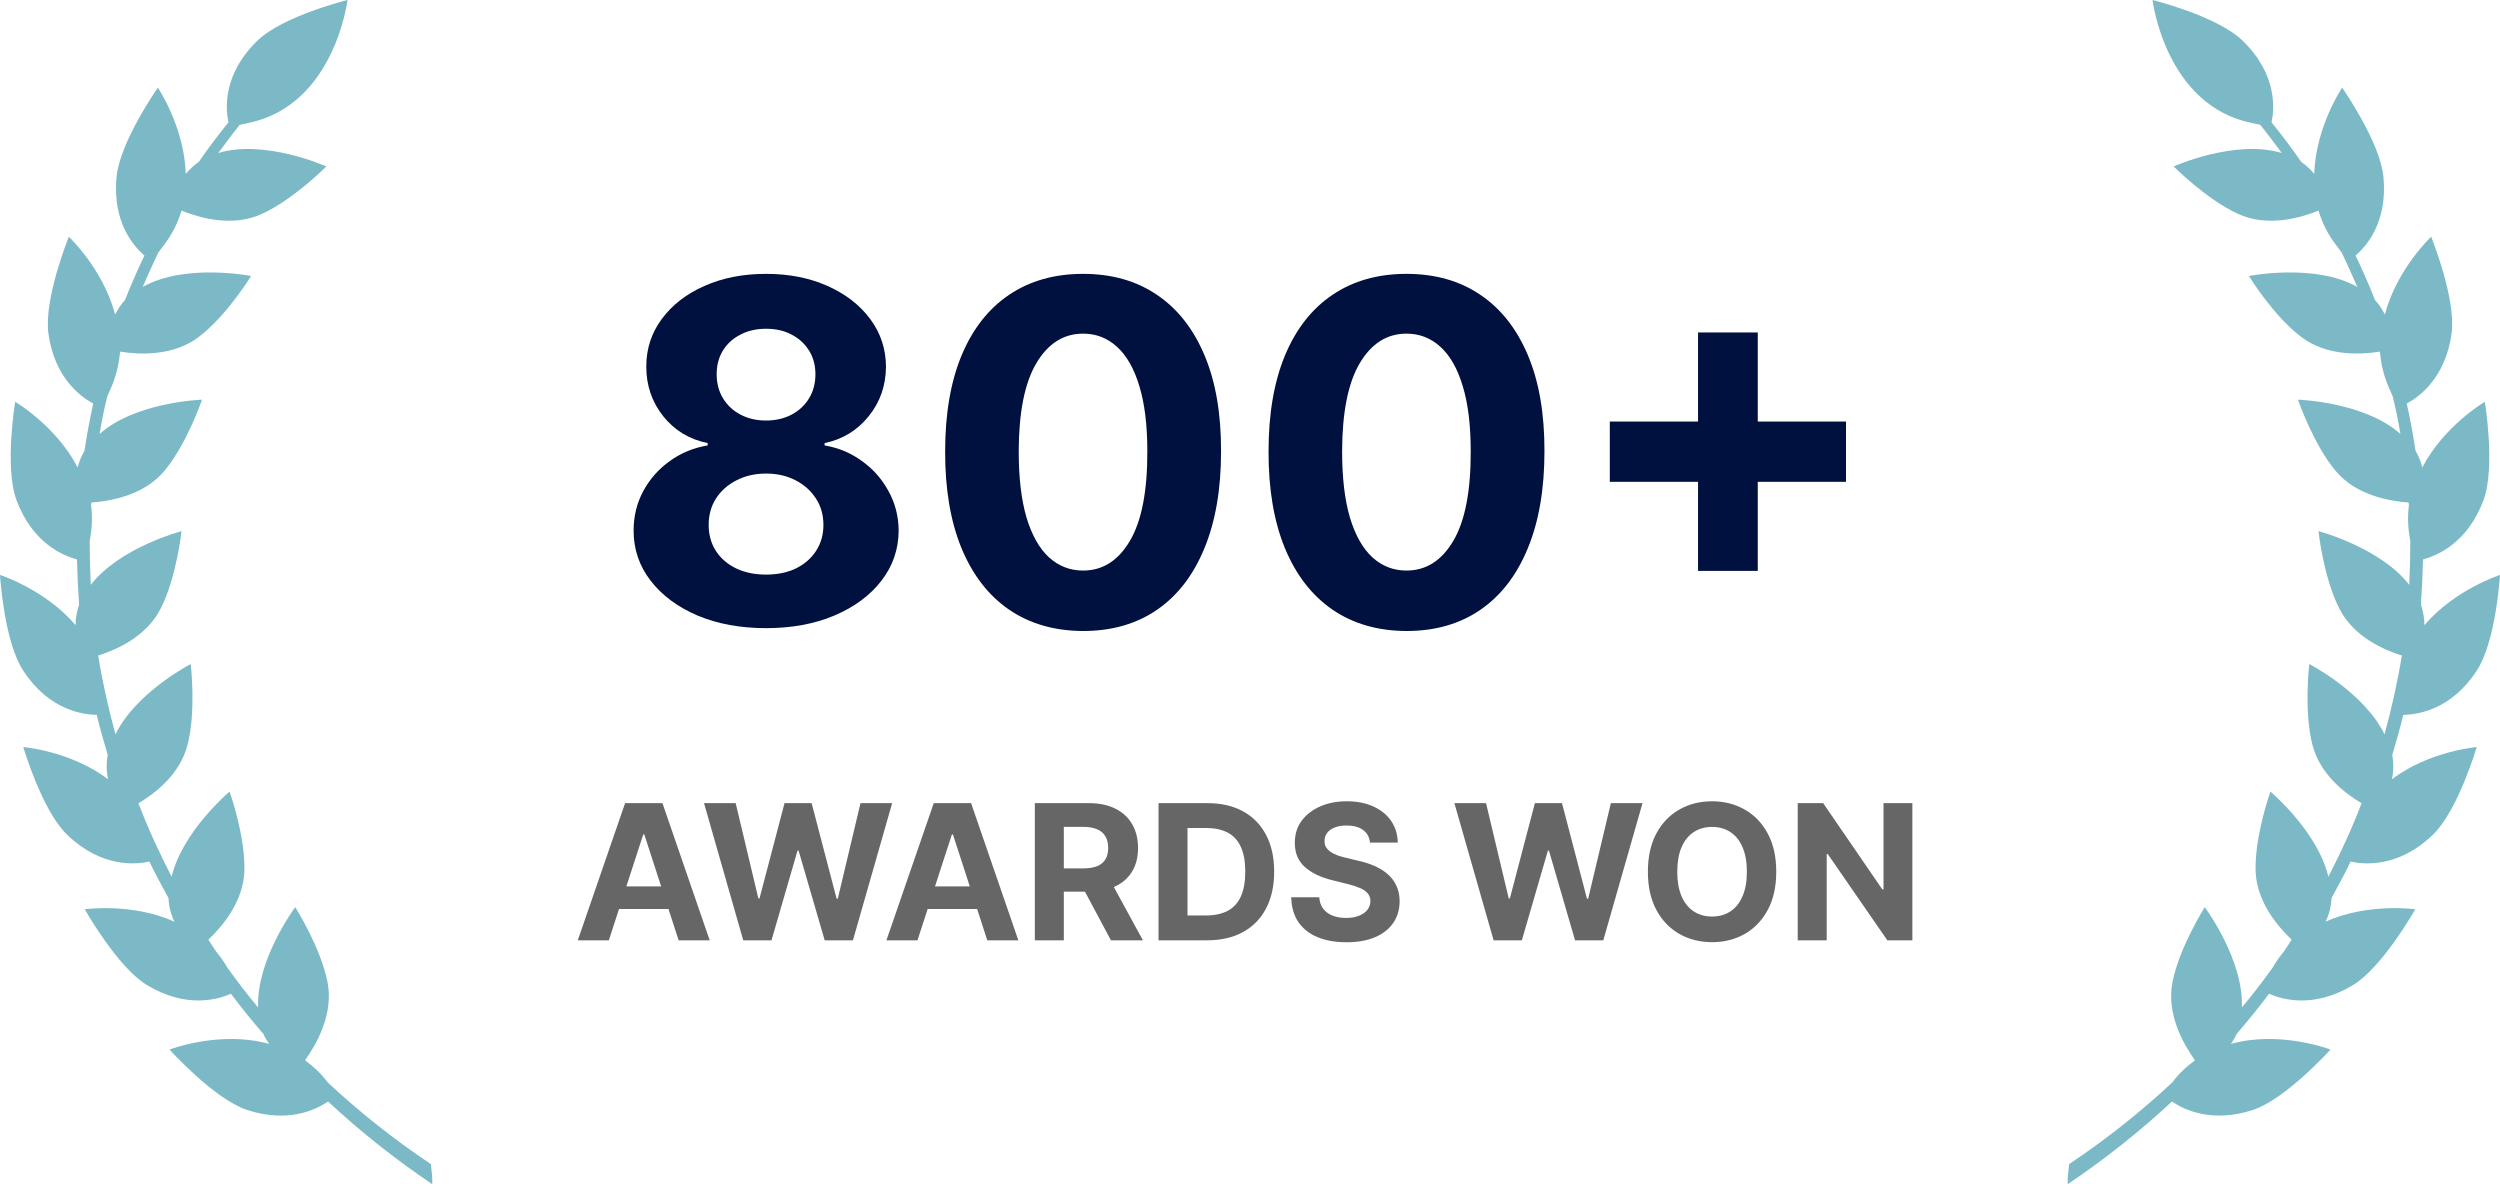
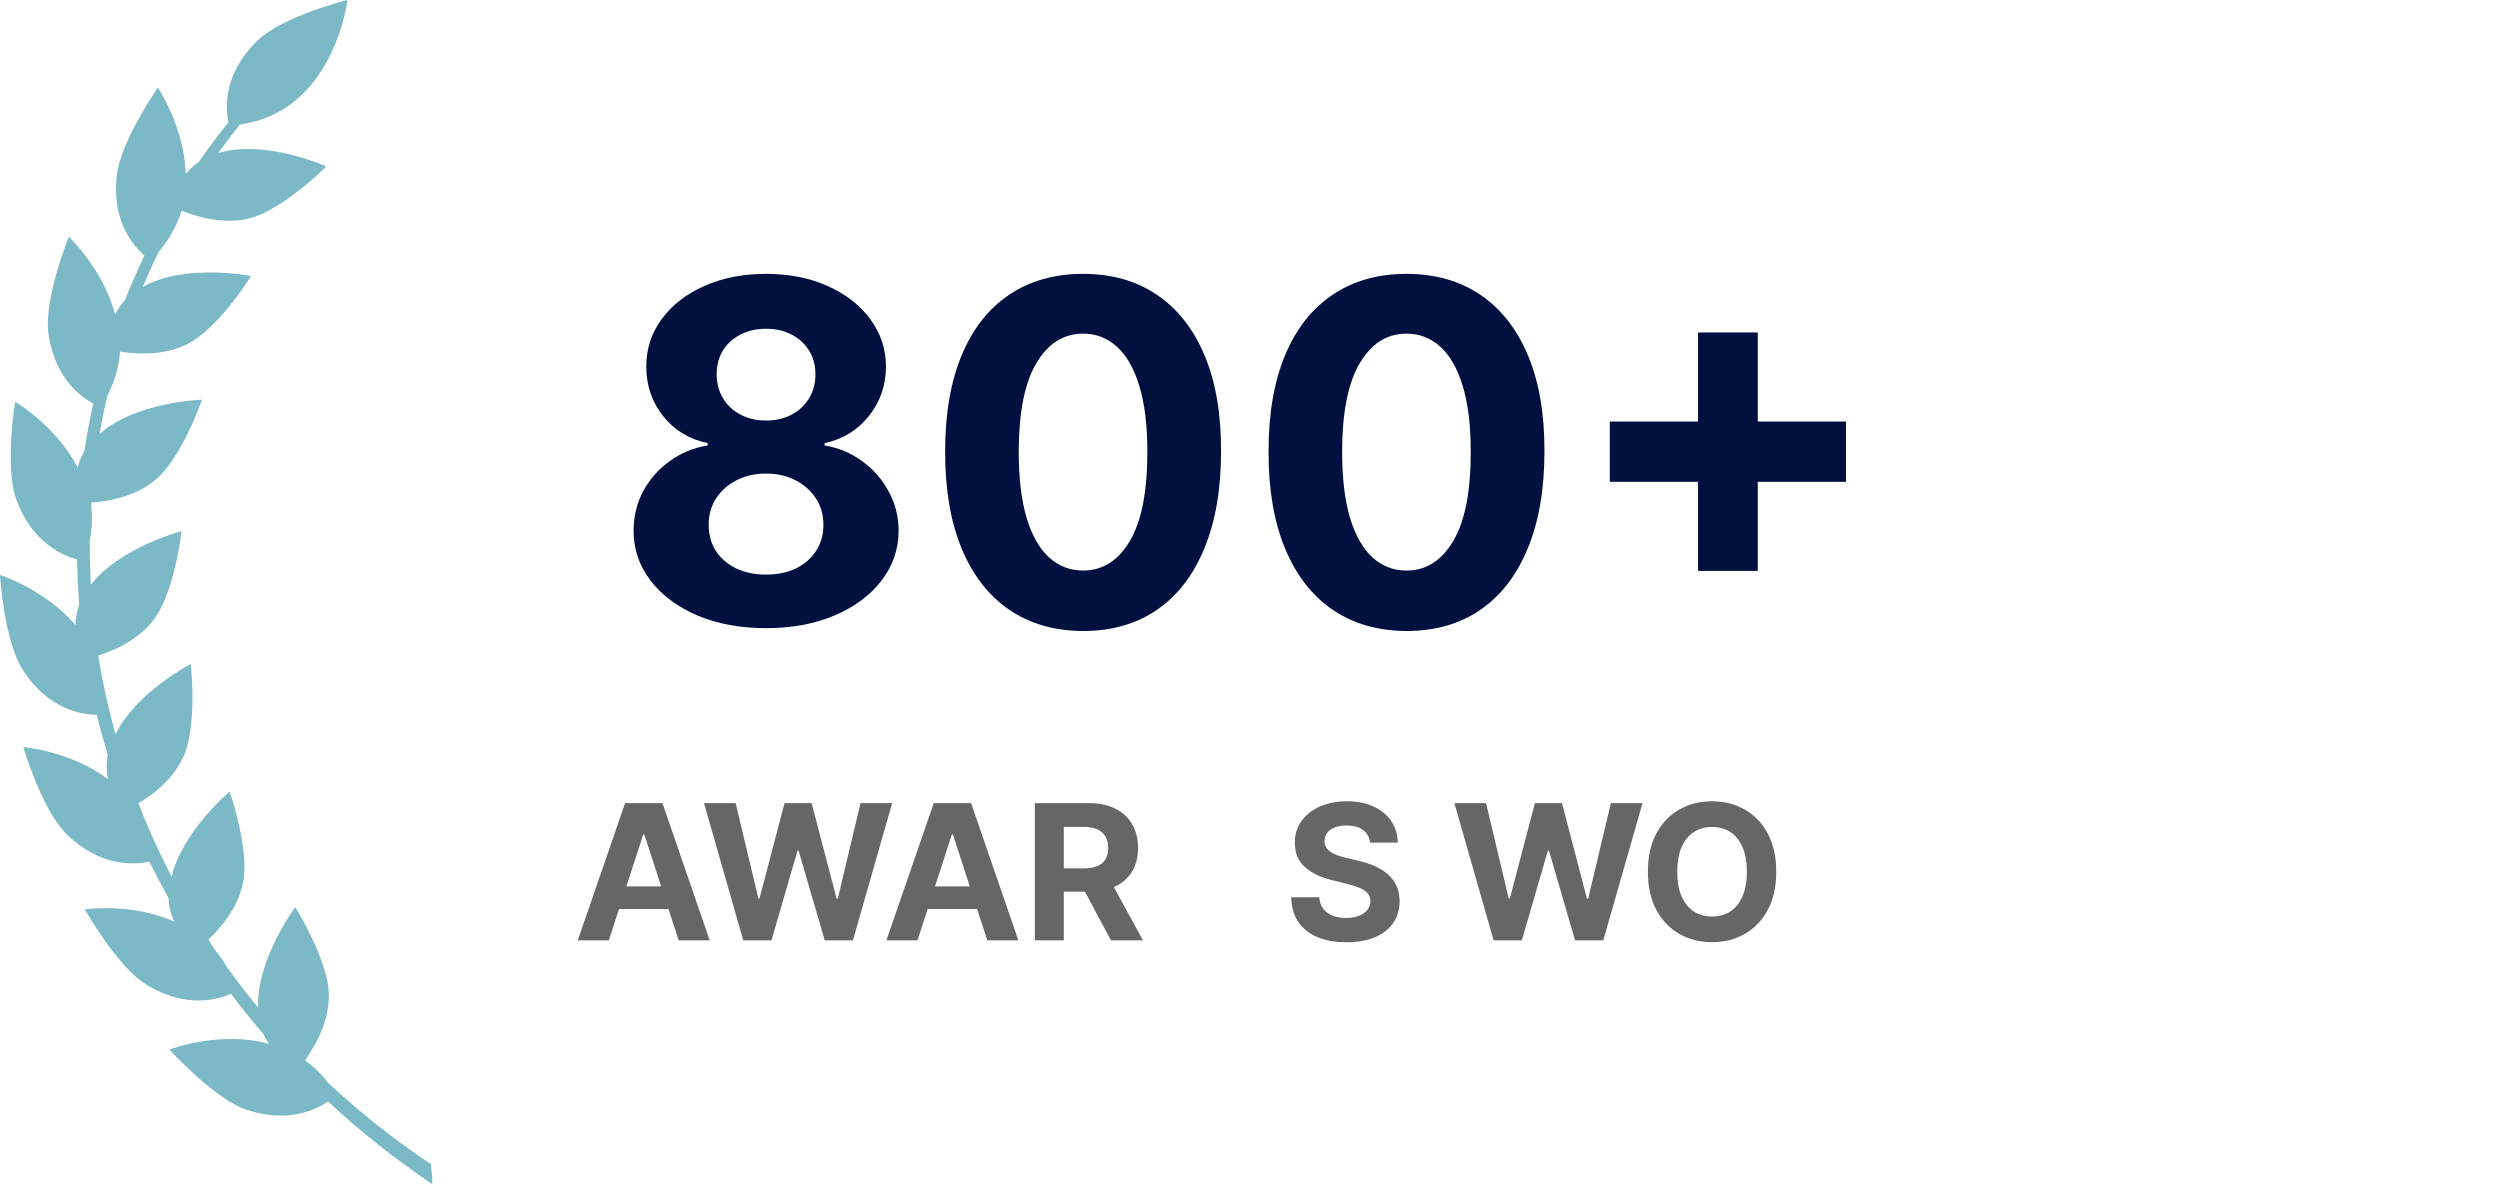
<svg xmlns="http://www.w3.org/2000/svg" width="266" height="126" viewBox="0 0 266 126" fill="none">
-   <path d="M220.158 123.857C224.103 121.225 227.748 118.329 231.13 115.171C231.205 115.096 231.28 114.983 231.355 114.87C231.994 114.081 232.708 113.441 233.422 112.915C233.46 112.877 233.497 112.84 233.535 112.802C232.332 111.11 230.453 107.876 231.167 104.417C231.919 100.732 234.587 96.521 234.587 96.521C234.587 96.521 238.758 102.124 238.532 107.2C239.697 105.808 240.787 104.38 241.839 102.913C242.177 102.312 242.553 101.785 242.966 101.296C243.267 100.883 243.53 100.432 243.83 99.98C242.29 98.514 240.11 95.919 239.998 92.686C239.885 88.926 241.576 84.226 241.576 84.226C241.576 84.226 246.611 88.475 247.738 93.287C249.053 90.731 250.256 88.136 251.27 85.466C249.429 84.376 246.836 82.346 246.047 79.262C245.108 75.615 245.709 70.652 245.709 70.652C245.709 70.652 251.533 73.66 253.713 78.134C254.464 75.389 255.103 72.569 255.554 69.749C253.525 69.11 250.444 67.719 248.941 64.824C247.212 61.477 246.686 56.514 246.686 56.514C246.686 56.514 253.262 58.243 256.343 62.229C256.418 60.65 256.456 59.108 256.456 57.529C256.193 56.213 256.155 54.972 256.305 53.807C256.305 53.694 256.305 53.581 256.268 53.468C254.164 53.318 250.669 52.679 248.527 50.122C246.123 47.264 244.507 42.526 244.507 42.526C244.507 42.526 251.571 42.752 255.404 46.174C255.178 44.82 254.915 43.466 254.577 42.15C254.502 41.962 254.389 41.737 254.276 41.474C253.638 40.082 253.337 38.729 253.224 37.413C251.158 37.751 247.55 37.901 244.883 35.871C241.876 33.615 239.284 29.366 239.284 29.366C239.284 29.366 246.31 27.975 250.819 30.532C250.293 29.291 249.73 28.088 249.166 26.884C249.016 26.697 248.828 26.433 248.602 26.133C247.663 24.929 247.062 23.651 246.686 22.41C244.732 23.2 241.275 24.177 238.194 22.786C234.775 21.244 231.28 17.71 231.28 17.71C231.28 17.71 237.818 14.777 242.778 16.281C242.027 15.266 241.275 14.251 240.486 13.273C240.223 13.236 239.923 13.16 239.584 13.085C230.378 11.205 229.026 0 229.026 0C229.026 0 235.864 1.692 238.57 4.286C242.365 7.934 241.989 11.694 241.689 13.01C242.778 14.364 243.868 15.792 244.845 17.221C245.333 17.559 245.822 18.011 246.235 18.5C246.386 13.499 249.204 9.325 249.204 9.325C249.204 9.325 253.262 15.116 253.6 18.838C254.051 23.576 251.834 26.17 250.632 27.185C251.195 28.351 251.721 29.554 252.247 30.795C252.398 31.171 252.548 31.547 252.698 31.923C253.112 32.374 253.45 32.863 253.75 33.465C255.028 28.614 258.673 25.192 258.673 25.192C258.673 25.192 261.341 31.735 260.852 35.458C260.213 40.158 257.47 42.188 256.08 42.94C256.456 44.632 256.756 46.286 257.019 47.978C257.32 48.505 257.583 49.106 257.733 49.746C260.025 45.309 264.384 42.752 264.384 42.752C264.384 42.752 265.549 49.746 264.234 53.243C262.543 57.755 259.349 59.108 257.809 59.522C257.771 61.139 257.696 62.718 257.583 64.335C257.809 65.012 257.959 65.726 257.959 66.516C261.19 62.718 266 61.176 266 61.176C266 61.176 265.587 68.245 263.52 71.366C260.777 75.577 257.17 76.029 255.704 76.066C255.366 77.495 254.953 78.924 254.539 80.315C254.69 81.142 254.69 82.007 254.502 82.91C258.485 79.901 263.52 79.488 263.52 79.488C263.52 79.488 261.529 86.294 258.823 88.85C255.141 92.385 251.458 91.971 250.106 91.671C249.467 92.987 248.79 94.265 248.076 95.543C248.039 96.371 247.851 97.236 247.438 98.063C251.984 96.032 256.982 96.747 256.982 96.747C256.982 96.747 253.525 102.913 250.331 104.831C246.198 107.312 242.853 106.372 241.426 105.733C240.336 107.2 239.171 108.628 237.969 110.02C237.818 110.396 237.593 110.734 237.367 111.073C242.59 109.606 247.964 111.674 247.964 111.674C247.964 111.674 243.229 116.938 239.697 118.104C235.413 119.495 232.483 118.141 231.092 117.201C227.673 120.397 223.953 123.33 220.007 126C219.97 125.286 220.083 124.571 220.158 123.857Z" fill="#7BB9C7" />
  <path d="M45.842 123.857C41.897 121.225 38.252 118.329 34.87 115.171C34.795 115.096 34.72 114.983 34.645 114.87C34.006 114.081 33.292 113.441 32.578 112.915C32.541 112.877 32.503 112.84 32.465 112.802C33.668 111.11 35.547 107.876 34.833 104.417C34.081 100.732 31.413 96.521 31.413 96.521C31.413 96.521 27.242 102.124 27.468 107.2C26.303 105.808 25.213 104.38 24.161 102.913C23.823 102.312 23.447 101.785 23.034 101.296C22.733 100.883 22.47 100.432 22.17 99.98C23.71 98.514 25.89 95.919 26.002 92.686C26.115 88.926 24.424 84.226 24.424 84.226C24.424 84.226 19.389 88.475 18.262 93.287C16.947 90.731 15.744 88.136 14.73 85.466C16.571 84.376 19.164 82.346 19.953 79.262C20.892 75.615 20.291 70.652 20.291 70.652C20.291 70.652 14.467 73.66 12.287 78.134C11.536 75.389 10.897 72.569 10.446 69.749C12.475 69.11 15.556 67.719 17.059 64.824C18.788 61.477 19.314 56.514 19.314 56.514C19.314 56.514 12.738 58.243 9.657 62.229C9.582 60.65 9.544 59.108 9.544 57.529C9.807 56.213 9.845 54.972 9.694 53.807C9.694 53.694 9.695 53.581 9.732 53.468C11.836 53.318 15.331 52.679 17.473 50.122C19.878 47.264 21.493 42.526 21.493 42.526C21.493 42.526 14.429 42.752 10.596 46.174C10.822 44.82 11.085 43.466 11.423 42.15C11.498 41.962 11.611 41.737 11.724 41.474C12.362 40.082 12.663 38.729 12.776 37.413C14.842 37.751 18.45 37.901 21.117 35.871C24.123 33.615 26.716 29.366 26.716 29.366C26.716 29.366 19.69 27.975 15.181 30.532C15.707 29.291 16.27 28.088 16.834 26.884C16.984 26.697 17.172 26.433 17.398 26.133C18.337 24.929 18.938 23.651 19.314 22.41C21.268 23.2 24.725 24.177 27.806 22.786C31.225 21.244 34.72 17.71 34.72 17.71C34.72 17.71 28.182 14.777 23.222 16.281C23.973 15.266 24.725 14.251 25.514 13.273C25.777 13.236 26.078 13.16 26.416 13.085C35.622 11.205 36.974 0 36.974 0C36.974 0 30.136 1.692 27.43 4.286C23.635 7.934 24.011 11.694 24.311 13.01C23.222 14.364 22.132 15.792 21.155 17.221C20.667 17.559 20.178 18.011 19.765 18.5C19.614 13.499 16.796 9.325 16.796 9.325C16.796 9.325 12.738 15.116 12.4 18.838C11.949 23.576 14.166 26.17 15.368 27.185C14.805 28.351 14.279 29.554 13.753 30.795C13.602 31.171 13.452 31.547 13.302 31.923C12.888 32.374 12.55 32.863 12.25 33.465C10.972 28.614 7.327 25.192 7.327 25.192C7.327 25.192 4.659 31.735 5.148 35.458C5.787 40.158 8.53 42.188 9.92 42.94C9.544 44.632 9.244 46.286 8.981 47.978C8.68 48.505 8.417 49.106 8.267 49.746C5.975 45.309 1.616 42.752 1.616 42.752C1.616 42.752 0.451 49.746 1.766 53.243C3.457 57.755 6.651 59.108 8.191 59.522C8.229 61.139 8.304 62.718 8.417 64.335C8.191 65.012 8.041 65.726 8.041 66.516C4.81 62.718 0 61.176 0 61.176C0 61.176 0.413 68.245 2.48 71.366C5.223 75.577 8.83 76.029 10.296 76.066C10.634 77.495 11.047 78.924 11.461 80.315C11.31 81.142 11.31 82.007 11.498 82.91C7.515 79.901 2.48 79.488 2.48 79.488C2.48 79.488 4.471 86.294 7.177 88.85C10.859 92.385 14.542 91.971 15.895 91.671C16.533 92.987 17.21 94.265 17.924 95.543C17.961 96.371 18.149 97.236 18.562 98.063C14.016 96.032 9.018 96.747 9.018 96.747C9.018 96.747 12.475 102.913 15.669 104.831C19.802 107.312 23.147 106.372 24.574 105.733C25.664 107.2 26.829 108.628 28.031 110.02C28.182 110.396 28.407 110.734 28.633 111.073C23.41 109.606 18.036 111.674 18.036 111.674C18.036 111.674 22.771 116.938 26.303 118.104C30.587 119.495 33.517 118.141 34.908 117.201C38.327 120.397 42.047 123.33 45.992 126C46.03 125.286 45.917 124.571 45.842 123.857Z" fill="#7BB9C7" />
  <path d="M81.507 66.835C78.774 66.835 76.342 66.387 74.212 65.491C72.094 64.583 70.432 63.347 69.225 61.782C68.018 60.218 67.415 58.444 67.415 56.461C67.415 54.932 67.758 53.529 68.444 52.251C69.142 50.961 70.089 49.892 71.284 49.044C72.479 48.184 73.816 47.635 75.295 47.396V47.145C73.355 46.751 71.781 45.801 70.574 44.296C69.367 42.779 68.764 41.017 68.764 39.011C68.764 37.112 69.314 35.422 70.414 33.941C71.515 32.448 73.023 31.277 74.94 30.429C76.869 29.569 79.058 29.139 81.507 29.139C83.956 29.139 86.139 29.569 88.056 30.429C89.985 31.289 91.499 32.466 92.6 33.959C93.7 35.44 94.256 37.124 94.268 39.011C94.256 41.029 93.641 42.791 92.422 44.296C91.204 45.801 89.642 46.751 87.737 47.145V47.396C89.192 47.635 90.511 48.184 91.695 49.044C92.89 49.892 93.836 50.961 94.534 52.251C95.244 53.529 95.605 54.932 95.617 56.461C95.605 58.444 94.996 60.218 93.789 61.782C92.582 63.347 90.914 64.583 88.784 65.491C86.666 66.387 84.24 66.835 81.507 66.835ZM81.507 61.137C82.726 61.137 83.791 60.916 84.702 60.474C85.613 60.02 86.323 59.399 86.832 58.611C87.352 57.811 87.612 56.891 87.612 55.852C87.612 54.789 87.346 53.851 86.814 53.039C86.281 52.215 85.56 51.57 84.648 51.104C83.737 50.627 82.69 50.388 81.507 50.388C80.336 50.388 79.288 50.627 78.366 51.104C77.443 51.57 76.715 52.215 76.183 53.039C75.662 53.851 75.402 54.789 75.402 55.852C75.402 56.891 75.656 57.811 76.165 58.611C76.674 59.399 77.389 60.02 78.312 60.474C79.235 60.916 80.3 61.137 81.507 61.137ZM81.507 44.744C82.525 44.744 83.43 44.535 84.223 44.117C85.015 43.699 85.636 43.12 86.086 42.379C86.536 41.639 86.761 40.785 86.761 39.817C86.761 38.862 86.536 38.026 86.086 37.309C85.636 36.58 85.021 36.013 84.24 35.607C83.459 35.189 82.548 34.98 81.507 34.98C80.478 34.98 79.567 35.189 78.774 35.607C77.981 36.013 77.36 36.58 76.91 37.309C76.472 38.026 76.254 38.862 76.254 39.817C76.254 40.785 76.478 41.639 76.928 42.379C77.378 43.12 77.999 43.699 78.791 44.117C79.584 44.535 80.49 44.744 81.507 44.744Z" fill="#00103F" />
  <path d="M115.242 67.139C112.19 67.127 109.563 66.369 107.362 64.864C105.173 63.359 103.487 61.179 102.304 58.325C101.132 55.47 100.553 52.036 100.564 48.023C100.564 44.021 101.15 40.611 102.322 37.793C103.505 34.974 105.191 32.83 107.38 31.361C109.581 29.88 112.201 29.139 115.242 29.139C118.283 29.139 120.898 29.88 123.087 31.361C125.288 32.842 126.98 34.992 128.163 37.81C129.346 40.617 129.932 44.021 129.92 48.023C129.92 52.048 129.329 55.488 128.145 58.342C126.974 61.197 125.294 63.377 123.105 64.882C120.916 66.387 118.295 67.139 115.242 67.139ZM115.242 60.707C117.325 60.707 118.987 59.65 120.23 57.536C121.472 55.422 122.087 52.251 122.076 48.023C122.076 45.24 121.792 42.923 121.224 41.071C120.667 39.22 119.875 37.828 118.845 36.897C117.828 35.965 116.627 35.499 115.242 35.499C113.172 35.499 111.515 36.544 110.273 38.635C109.03 40.725 108.403 43.854 108.391 48.023C108.391 50.842 108.67 53.194 109.226 55.082C109.794 56.957 110.592 58.366 111.622 59.31C112.651 60.242 113.858 60.707 115.242 60.707Z" fill="#00103F" />
  <path d="M149.652 67.139C146.599 67.127 143.973 66.369 141.772 64.864C139.583 63.359 137.897 61.179 136.714 58.325C135.542 55.47 134.962 52.036 134.974 48.023C134.974 44.021 135.56 40.611 136.731 37.793C137.915 34.974 139.601 32.83 141.79 31.361C143.99 29.88 146.611 29.139 149.652 29.139C152.693 29.139 155.308 29.88 157.497 31.361C159.698 32.842 161.39 34.992 162.573 37.81C163.756 40.617 164.342 44.021 164.33 48.023C164.33 52.048 163.738 55.488 162.555 58.342C161.384 61.197 159.704 63.377 157.515 64.882C155.326 66.387 152.705 67.139 149.652 67.139ZM149.652 60.707C151.735 60.707 153.397 59.65 154.639 57.536C155.882 55.422 156.497 52.251 156.485 48.023C156.485 45.24 156.201 42.923 155.633 41.071C155.077 39.22 154.284 37.828 153.255 36.897C152.237 35.965 151.036 35.499 149.652 35.499C147.581 35.499 145.925 36.544 144.683 38.635C143.44 40.725 142.813 43.854 142.801 48.023C142.801 50.842 143.079 53.194 143.635 55.082C144.203 56.957 145.002 58.366 146.031 59.31C147.061 60.242 148.268 60.707 149.652 60.707Z" fill="#00103F" />
  <path d="M180.672 60.743V35.374H187.026V60.743H180.672ZM171.283 51.266V44.852H196.415V51.266H171.283Z" fill="#00103F" />
  <path d="M64.78 100.049H61.476L66.51 85.455H70.484L75.511 100.049H72.207L68.554 88.79H68.44L64.78 100.049ZM64.573 94.313H72.378V96.721H64.573V94.313Z" fill="#666666" />
  <path d="M79.081 100.049L74.908 85.455H78.276L80.69 95.595H80.811L83.474 85.455H86.358L89.014 95.617H89.143L91.557 85.455H94.925L90.752 100.049H87.747L84.97 90.507H84.856L82.086 100.049H79.081Z" fill="#666666" />
  <path d="M97.62 100.049H94.316L99.351 85.455H103.324L108.352 100.049H105.047L101.394 88.79H101.28L97.62 100.049ZM97.414 94.313H105.218V96.721H97.414V94.313Z" fill="#666666" />
  <path d="M110.107 100.049V85.455H115.861C116.962 85.455 117.902 85.652 118.681 86.047C119.464 86.436 120.06 86.99 120.468 87.707C120.881 88.419 121.088 89.258 121.088 90.222C121.088 91.192 120.879 92.025 120.461 92.724C120.043 93.417 119.438 93.949 118.645 94.32C117.857 94.69 116.903 94.876 115.782 94.876H111.93V92.396H115.284C115.873 92.396 116.362 92.315 116.751 92.153C117.14 91.992 117.43 91.75 117.62 91.427C117.814 91.104 117.912 90.702 117.912 90.222C117.912 89.738 117.814 89.329 117.62 88.997C117.43 88.664 117.138 88.412 116.744 88.241C116.354 88.066 115.863 87.978 115.27 87.978H113.19V100.049H110.107ZM117.983 93.408L121.607 100.049H118.204L114.657 93.408H117.983Z" fill="#666666" />
-   <path d="M128.436 100.049H123.267V85.455H128.479C129.946 85.455 131.209 85.747 132.268 86.332C133.326 86.911 134.14 87.745 134.71 88.833C135.284 89.921 135.572 91.222 135.572 92.738C135.572 94.258 135.284 95.564 134.71 96.657C134.14 97.75 133.321 98.588 132.253 99.172C131.19 99.757 129.918 100.049 128.436 100.049ZM126.35 97.405H128.308C129.22 97.405 129.986 97.244 130.608 96.921C131.235 96.593 131.705 96.087 132.018 95.403C132.336 94.714 132.495 93.826 132.495 92.738C132.495 91.659 132.336 90.778 132.018 90.094C131.705 89.41 131.237 88.906 130.615 88.583C129.994 88.26 129.227 88.099 128.315 88.099H126.35V97.405Z" fill="#666666" />
  <path d="M145.767 89.652C145.71 89.078 145.466 88.631 145.034 88.313C144.602 87.994 144.015 87.835 143.275 87.835C142.772 87.835 142.347 87.906 142 88.049C141.654 88.187 141.388 88.379 141.203 88.626C141.022 88.873 140.932 89.153 140.932 89.467C140.923 89.728 140.977 89.956 141.096 90.151C141.219 90.346 141.388 90.514 141.601 90.657C141.815 90.795 142.062 90.916 142.342 91.02C142.622 91.12 142.921 91.206 143.239 91.277L144.549 91.591C145.186 91.733 145.77 91.923 146.301 92.161C146.833 92.398 147.293 92.69 147.683 93.037C148.072 93.384 148.373 93.792 148.587 94.263C148.805 94.733 148.917 95.272 148.922 95.88C148.917 96.773 148.689 97.548 148.238 98.203C147.792 98.854 147.146 99.36 146.301 99.721C145.461 100.077 144.447 100.256 143.261 100.256C142.083 100.256 141.058 100.075 140.184 99.714C139.316 99.353 138.637 98.819 138.148 98.111C137.663 97.398 137.41 96.517 137.386 95.467H140.369C140.403 95.956 140.543 96.365 140.79 96.693C141.041 97.016 141.376 97.26 141.794 97.427C142.216 97.588 142.693 97.669 143.225 97.669C143.747 97.669 144.201 97.593 144.585 97.441C144.974 97.289 145.276 97.078 145.489 96.807C145.703 96.536 145.81 96.225 145.81 95.873C145.81 95.545 145.713 95.27 145.518 95.047C145.328 94.823 145.048 94.633 144.678 94.477C144.312 94.32 143.864 94.177 143.332 94.049L141.744 93.65C140.514 93.351 139.543 92.883 138.831 92.246C138.119 91.609 137.766 90.752 137.77 89.674C137.766 88.79 138.001 88.018 138.475 87.358C138.955 86.697 139.612 86.182 140.448 85.811C141.283 85.441 142.233 85.256 143.296 85.256C144.379 85.256 145.323 85.441 146.13 85.811C146.942 86.182 147.574 86.697 148.025 87.358C148.476 88.018 148.708 88.783 148.722 89.652H145.767Z" fill="#666666" />
  <path d="M158.92 100.049L154.747 85.455H158.115L160.529 95.595H160.65L163.313 85.455H166.197L168.853 95.617H168.982L171.396 85.455H174.764L170.591 100.049H167.586L164.809 90.507H164.695L161.925 100.049H158.92Z" fill="#666666" />
  <path d="M188.993 92.752C188.993 94.344 188.692 95.697 188.089 96.814C187.491 97.93 186.674 98.783 185.639 99.372C184.609 99.956 183.451 100.248 182.164 100.248C180.868 100.248 179.705 99.954 178.675 99.365C177.645 98.776 176.831 97.923 176.233 96.807C175.634 95.69 175.335 94.339 175.335 92.752C175.335 91.161 175.634 89.807 176.233 88.69C176.831 87.574 177.645 86.724 178.675 86.139C179.705 85.55 180.868 85.256 182.164 85.256C183.451 85.256 184.609 85.55 185.639 86.139C186.674 86.724 187.491 87.574 188.089 88.69C188.692 89.807 188.993 91.161 188.993 92.752ZM185.867 92.752C185.867 91.721 185.713 90.852 185.404 90.144C185.101 89.436 184.671 88.899 184.116 88.534C183.56 88.168 182.91 87.985 182.164 87.985C181.419 87.985 180.769 88.168 180.213 88.534C179.658 88.899 179.226 89.436 178.917 90.144C178.613 90.852 178.462 91.721 178.462 92.752C178.462 93.783 178.613 94.652 178.917 95.36C179.226 96.068 179.658 96.605 180.213 96.971C180.769 97.336 181.419 97.519 182.164 97.519C182.91 97.519 183.56 97.336 184.116 96.971C184.671 96.605 185.101 96.068 185.404 95.36C185.713 94.652 185.867 93.783 185.867 92.752Z" fill="#666666" />
-   <path d="M203.476 85.455V100.049H200.813L194.468 90.864H194.361V100.049H191.278V85.455H193.984L200.278 94.633H200.407V85.455H203.476Z" fill="#666666" />
</svg>